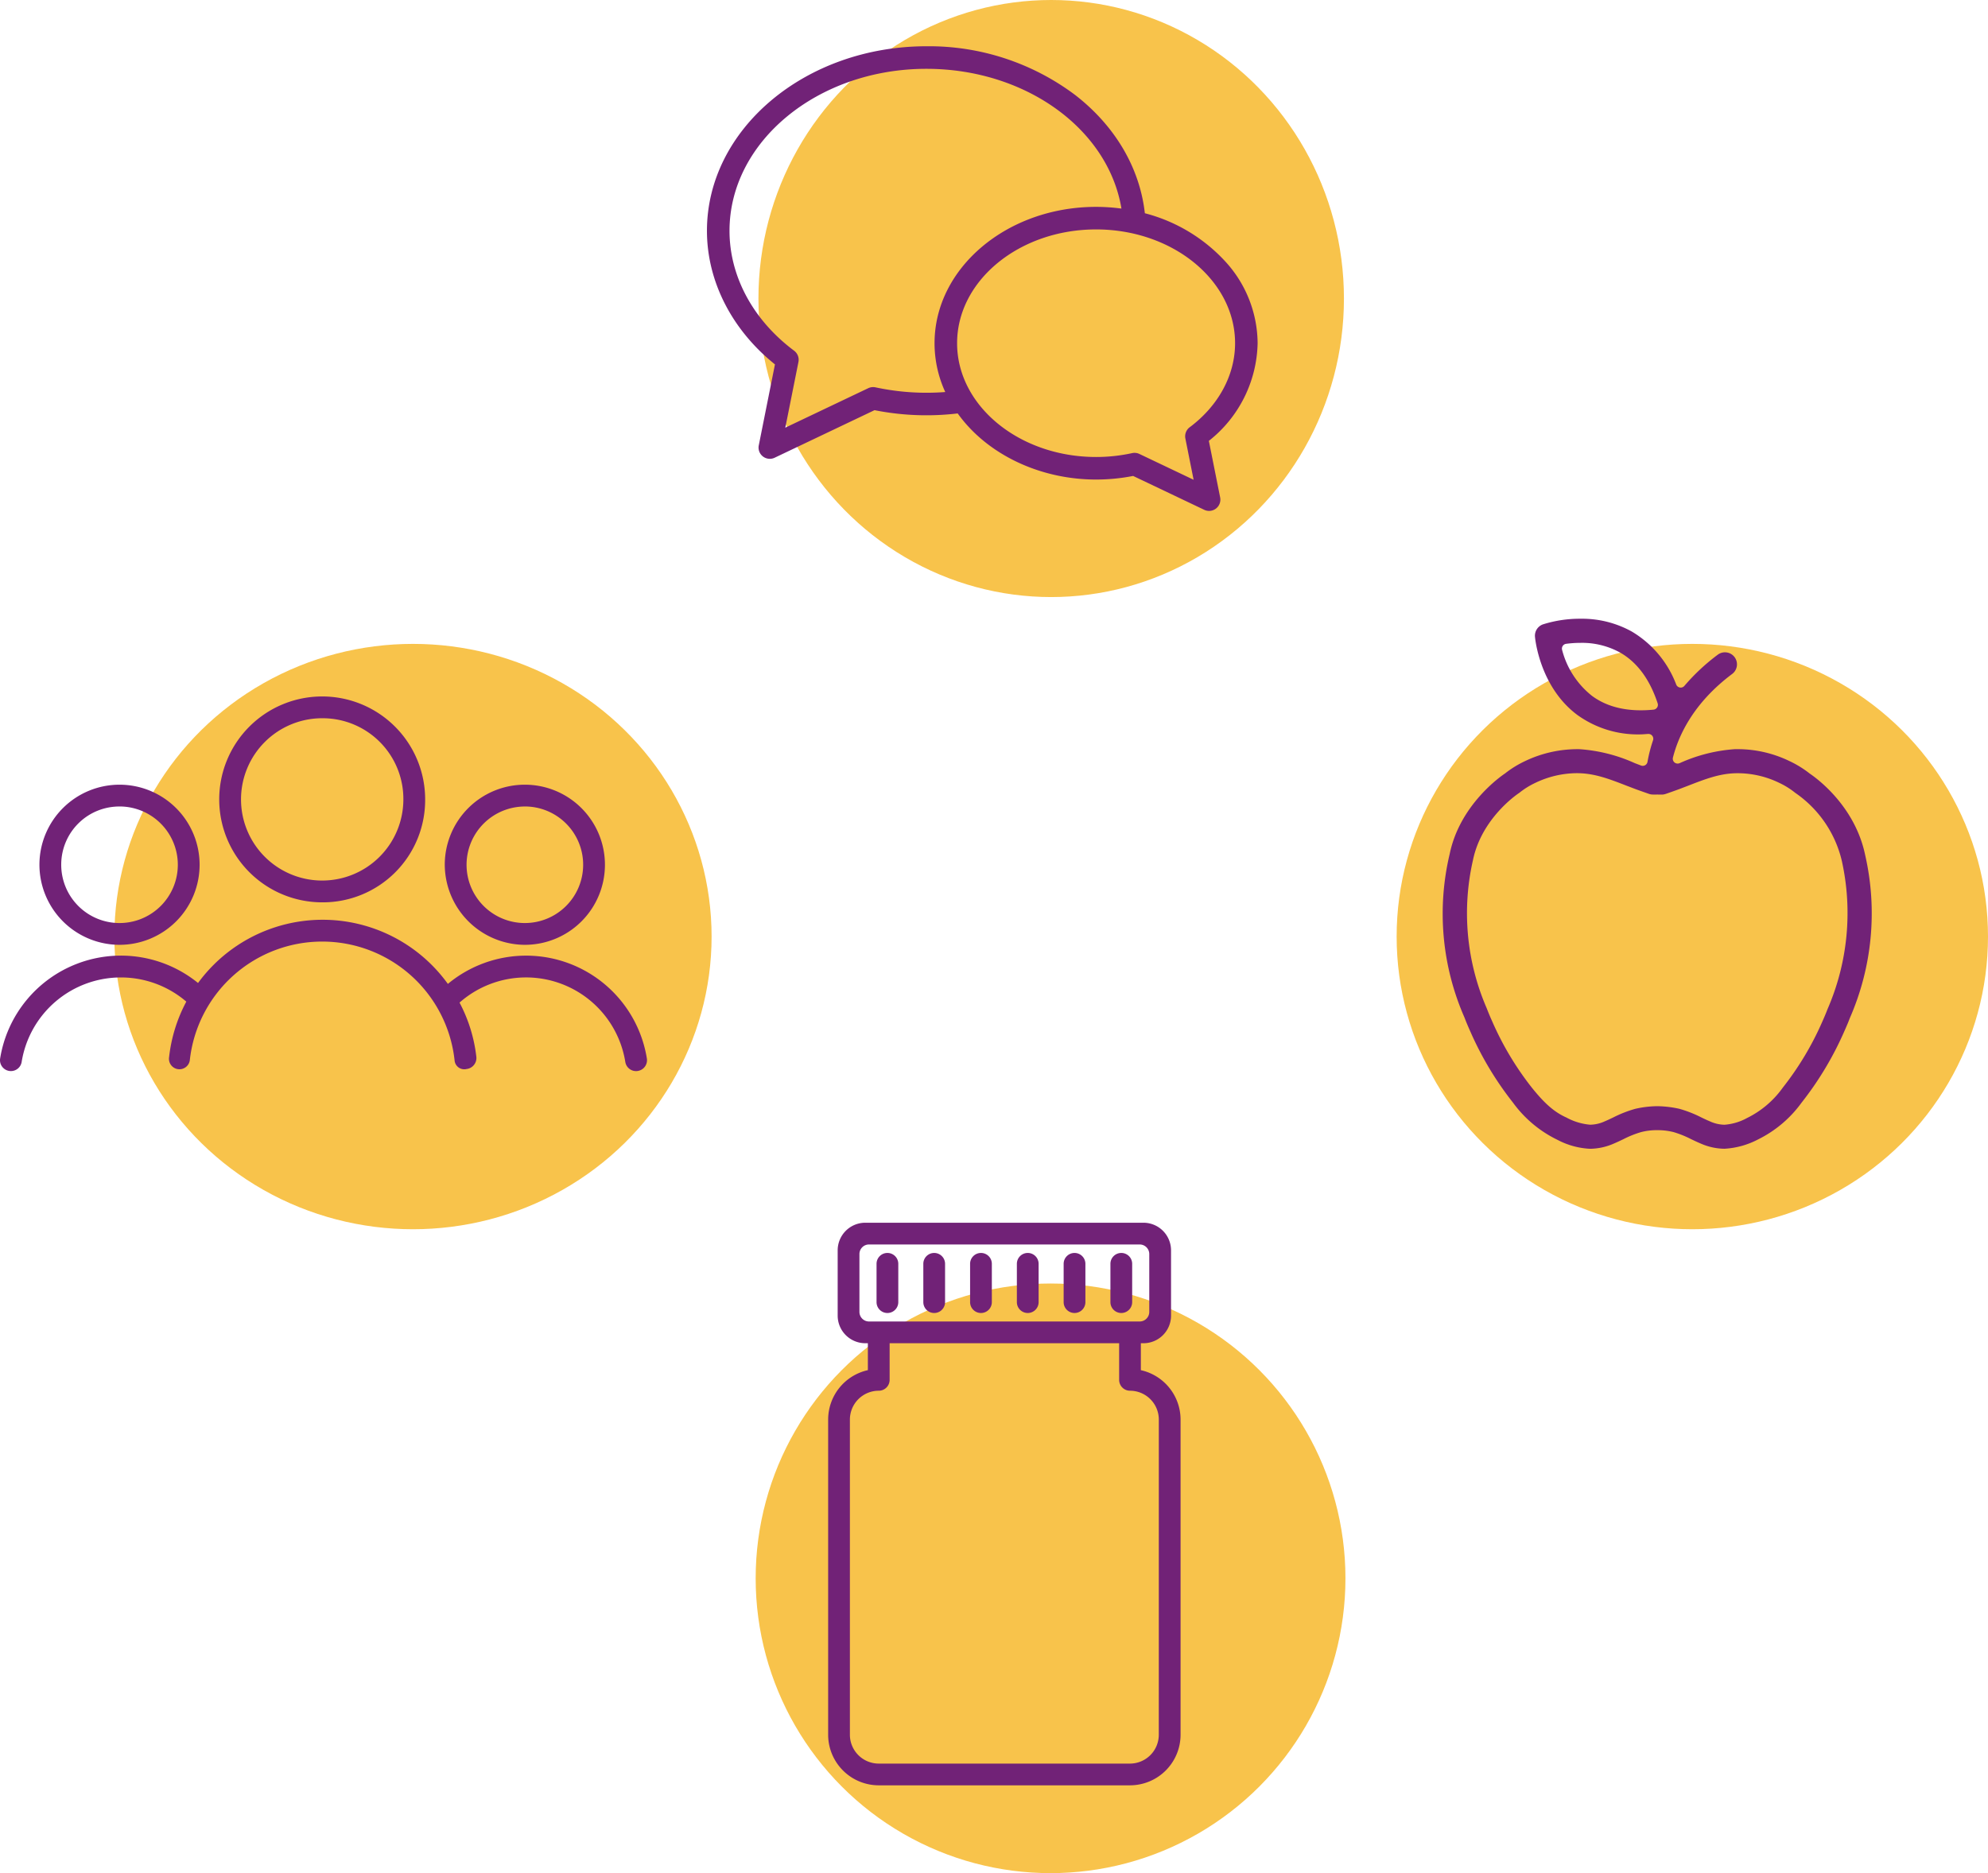
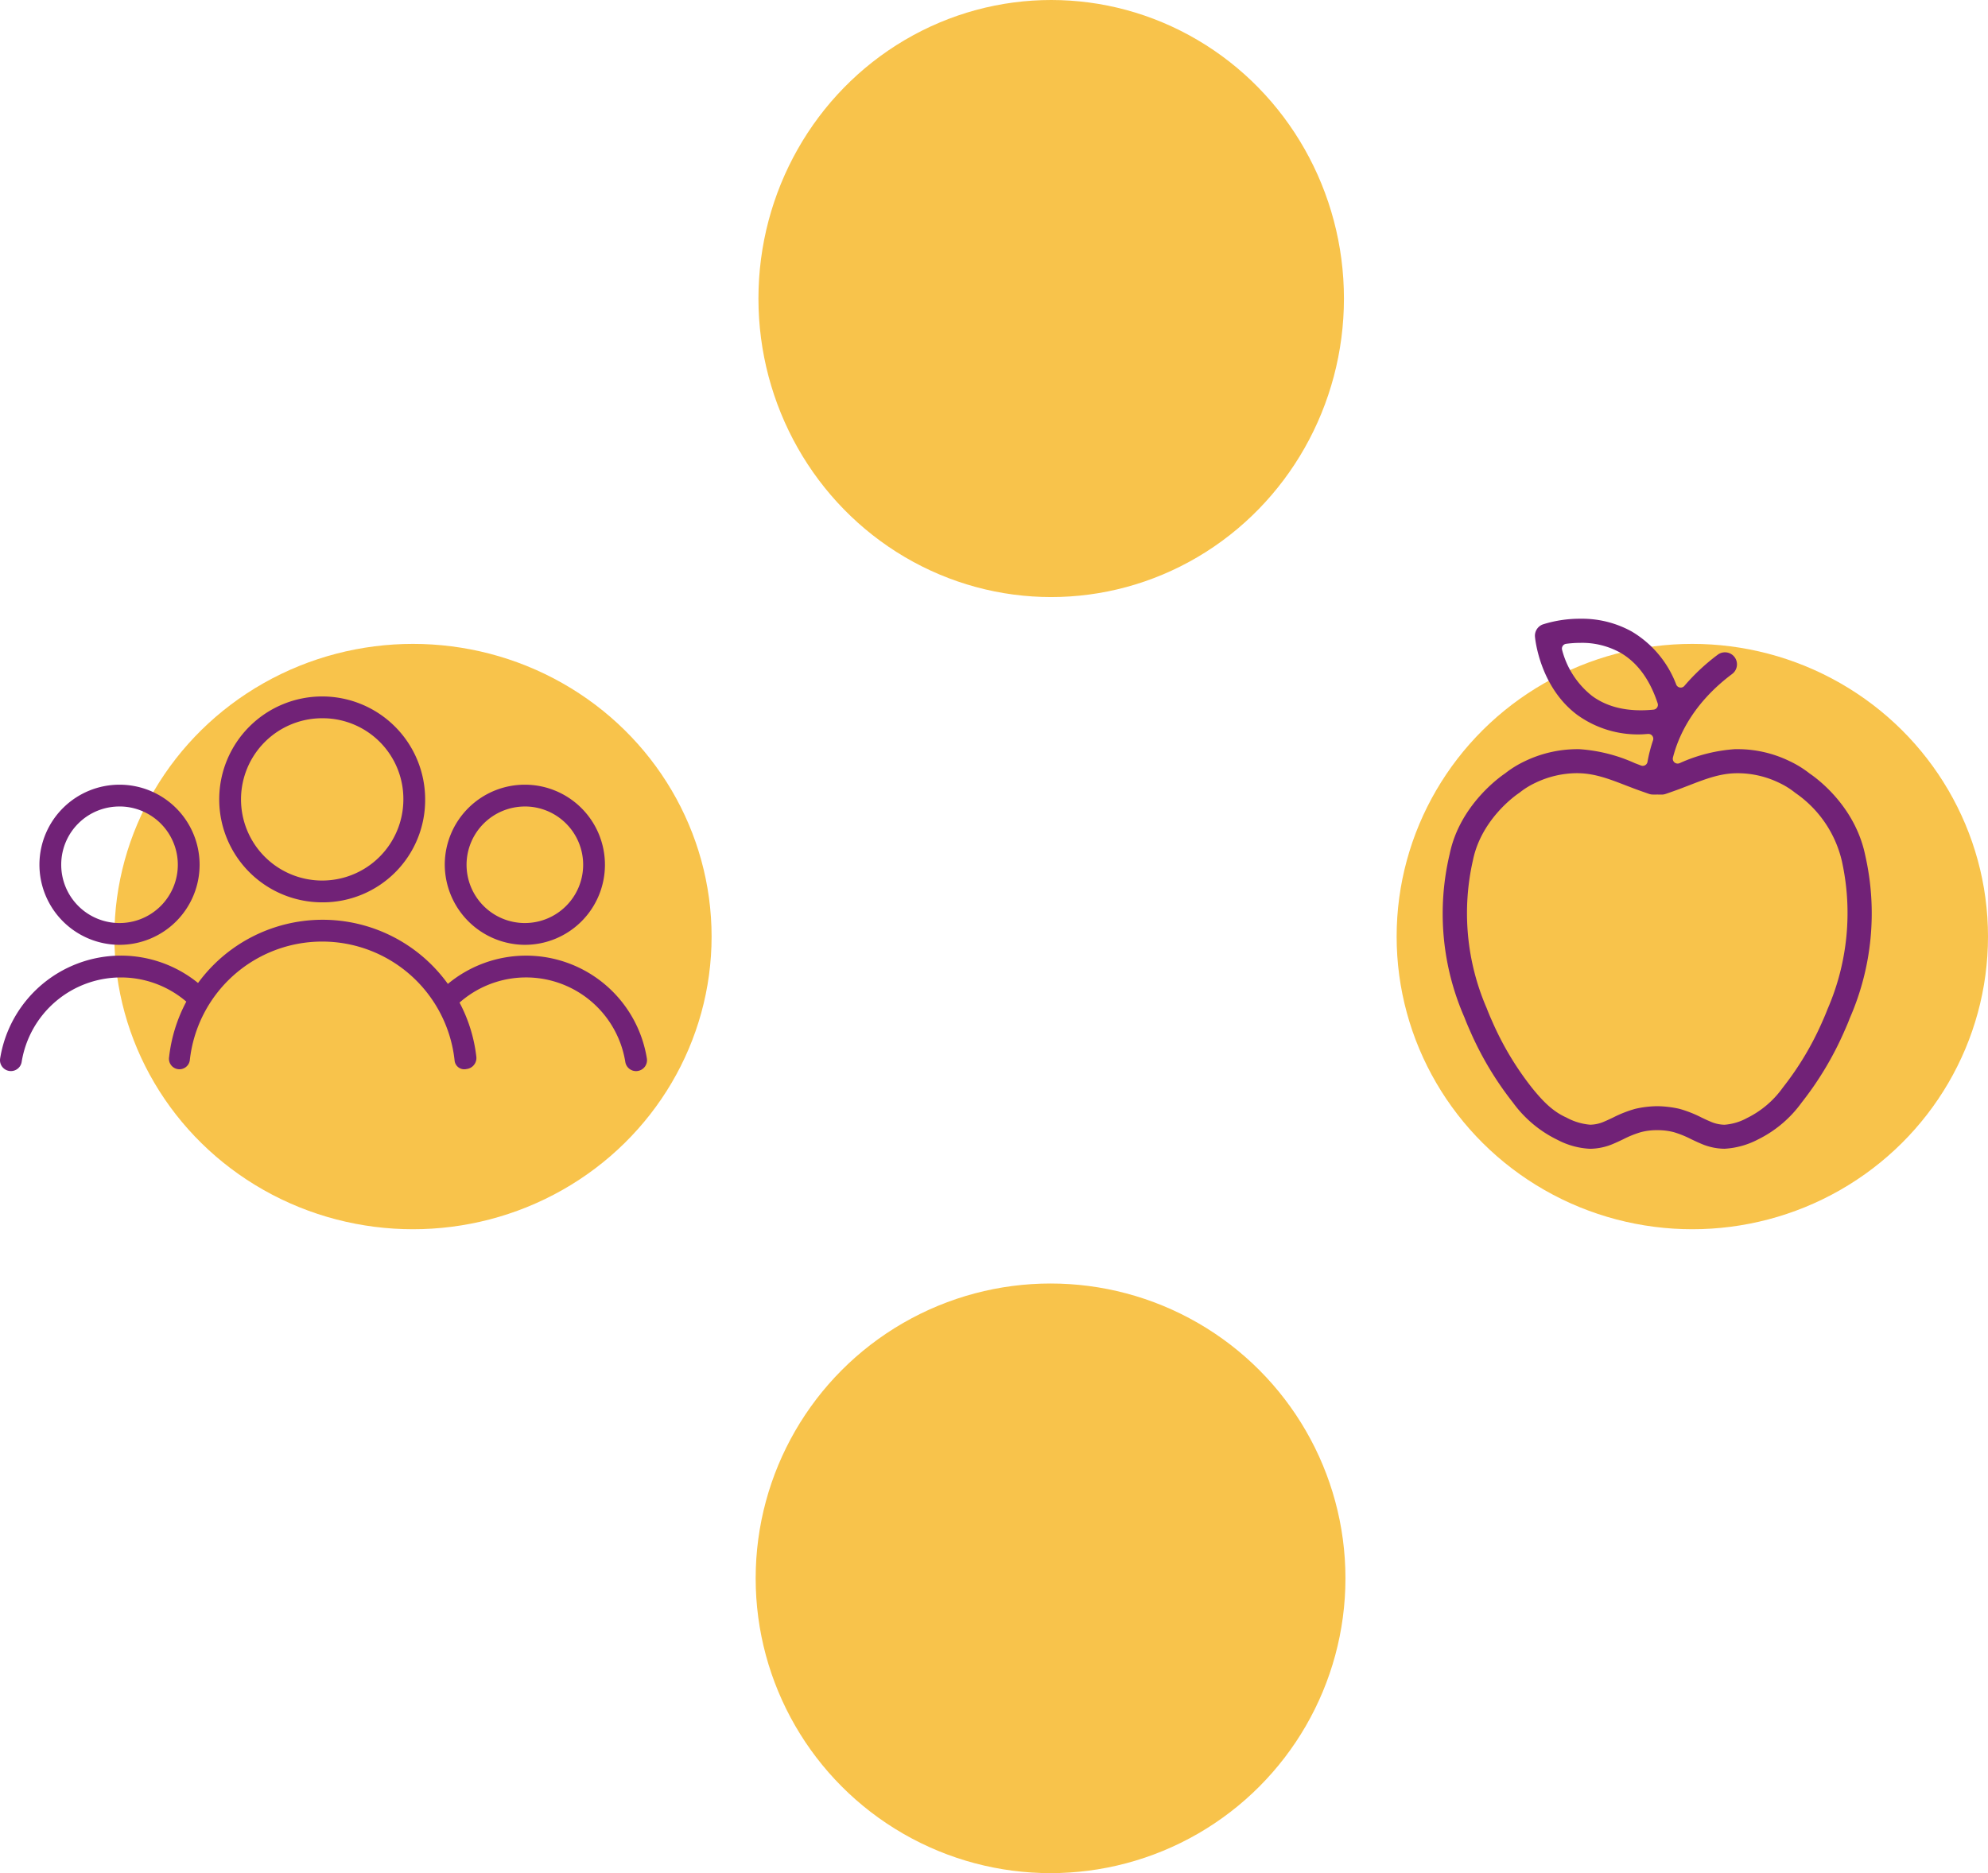
<svg xmlns="http://www.w3.org/2000/svg" width="339.535" height="320" viewBox="0 0 339.535 320">
  <defs>
    <clipPath id="clip-path">
-       <rect id="Rectangle_929" data-name="Rectangle 929" width="94.05" height="79.378" fill="none" />
-     </clipPath>
+       </clipPath>
    <clipPath id="clip-path-2">
      <rect id="Rectangle_925" data-name="Rectangle 925" width="73.27" height="90.552" fill="none" />
    </clipPath>
    <clipPath id="clip-path-3">
      <rect id="Rectangle_930" data-name="Rectangle 930" width="110.499" height="64" fill="none" />
    </clipPath>
    <clipPath id="clip-path-4">
-       <rect id="Rectangle_931" data-name="Rectangle 931" width="60.189" height="96.112" fill="none" />
-     </clipPath>
+       </clipPath>
  </defs>
  <g id="Group_7827" data-name="Group 7827" transform="translate(-819.465 -3971)">
    <g id="Group_58" data-name="Group 58" transform="translate(17.465 264.637)">
      <g id="Group_54" data-name="Group 54" transform="translate(798 3816.846)">
        <ellipse id="Ellipse_61" data-name="Ellipse 61" cx="51" cy="50" rx="51" ry="50" transform="translate(23.535 -0.483)" fill="#f8c34b" />
      </g>
      <g id="Group_57" data-name="Group 57" transform="translate(931.062 3916.892)">
        <circle id="Ellipse_62" data-name="Ellipse 62" cx="50.365" cy="50.365" r="50.365" transform="translate(0 8.742)" fill="#f8c34b" />
      </g>
      <g id="Group_56" data-name="Group 56" transform="translate(913.813 3706.77)">
        <ellipse id="Ellipse_63" data-name="Ellipse 63" cx="50" cy="51" rx="50" ry="51" transform="translate(17.722 -0.407)" fill="#f8c34b" />
      </g>
      <g id="Group_55" data-name="Group 55" transform="translate(1024.555 3807.272)">
        <ellipse id="Ellipse_64" data-name="Ellipse 64" cx="50.5" cy="50" rx="50.5" ry="50" transform="translate(15.98 9.091)" fill="#f8c34b" />
      </g>
    </g>
    <g id="Group_7588" data-name="Group 7588" transform="translate(940.207 3978.904)">
      <g id="Group_7587" data-name="Group 7587" clip-path="url(#clip-path)">
        <path id="Path_3088" data-name="Path 3088" d="M85.721,67.414A21.784,21.784,0,0,0,94.05,50.73a20.827,20.827,0,0,0-5.572-14.021,28.29,28.29,0,0,0-13.688-8.183C73.922,20.76,69.7,13.592,62.865,8.309A41.567,41.567,0,0,0,37.483,0C16.815,0,0,14.144,0,31.527,0,40.12,4.229,48.422,11.614,54.349L8.852,68.173a1.915,1.915,0,0,0,.7,1.9,1.926,1.926,0,0,0,2.013.22L28.62,62.169a45.352,45.352,0,0,0,14.206.557C47.81,69.7,56.834,74.021,66.46,74.021a32.671,32.671,0,0,0,6.327-.615l12.144,5.785a1.926,1.926,0,0,0,2.719-2.116ZM15.626,53.935a1.934,1.934,0,0,0-.736-1.921C7.876,46.77,3.853,39.3,3.853,31.527c0-15.259,15.086-27.673,33.63-27.673,16.866,0,31.044,10.219,33.31,23.877a32.616,32.616,0,0,0-4.333-.293c-15.213,0-27.589,10.449-27.589,23.292a19.958,19.958,0,0,0,1.83,8.34,41.5,41.5,0,0,1-11.908-.8,1.936,1.936,0,0,0-1.241.142L13.383,65.158Zm66.82,11.152a1.937,1.937,0,0,0-.736,1.92l1.408,7.052-9.261-4.411a1.921,1.921,0,0,0-1.243-.142,28.7,28.7,0,0,1-6.155.662c-13.088,0-23.736-8.72-23.736-19.438S53.371,31.291,66.46,31.291,90.2,40.011,90.2,50.73c0,5.441-2.825,10.675-7.751,14.358" transform="translate(0 -0.001)" fill="#712277" />
      </g>
    </g>
    <g id="Group_7589" data-name="Group 7589" transform="translate(1065.873 4076.703)">
      <g id="Group_7579" data-name="Group 7579" clip-path="url(#clip-path-2)">
        <path id="Path_3084" data-name="Path 3084" d="M72.173,40.467c-.008-.026-.014-.051-.02-.077-1.725-8.34-8.191-13.073-9.471-13.937-.017-.012-.034-.024-.051-.038a17.631,17.631,0,0,0-3.4-2.092,20.337,20.337,0,0,0-8.88-2.044c-.144,0-.288,0-.429,0a27.407,27.407,0,0,0-9.427,2.38l-.084.032a.836.836,0,0,1-.843-.154.823.823,0,0,1-.252-.819C40.274,19.951,42.8,14.415,49.4,9.459a2.055,2.055,0,1,0-2.466-3.287,34.9,34.9,0,0,0-5.662,5.3.826.826,0,0,1-1.391-.218,17.9,17.9,0,0,0-7.593-9.067A17.528,17.528,0,0,0,23.53,0a21,21,0,0,0-6.4.957,2.056,2.056,0,0,0-1.376,2.118c.006.084.713,8.508,7.244,13.368A17.676,17.676,0,0,0,33.8,19.756c.237,0,.494-.02.774-.041.174-.013.348-.027.52-.035h.041a.825.825,0,0,1,.782,1.089,25.187,25.187,0,0,0-.945,3.681.823.823,0,0,1-.407.575.834.834,0,0,1-.7.052l-1.074-.412a27.476,27.476,0,0,0-9.426-2.38,20.727,20.727,0,0,0-9.313,2.04,17.6,17.6,0,0,0-3.394,2.091c-.017.014-.035.027-.052.038-.783.527-7.7,5.39-9.416,13.722,0,.02-.009.04-.015.06A44.134,44.134,0,0,0,3.7,68.092l.017.043c.324.858.687,1.688.967,2.316a55.659,55.659,0,0,0,7.32,12.222,20.359,20.359,0,0,0,7.629,6.37,13.231,13.231,0,0,0,5.528,1.509,10.322,10.322,0,0,0,4.071-.895c.507-.214,1.022-.457,1.528-.7l.106-.05A17.124,17.124,0,0,1,33.884,87.7a10.627,10.627,0,0,1,2.63-.329H36.6a.761.761,0,0,1,.143,0,11.137,11.137,0,0,1,2.675.329,17.354,17.354,0,0,1,3.017,1.214c.467.222,1.049.5,1.622.74a10.3,10.3,0,0,0,4.054.892,13.953,13.953,0,0,0,5.732-1.587,20.178,20.178,0,0,0,7.443-6.288A55.755,55.755,0,0,0,68.6,70.45c.4-.9.7-1.6.9-2.156.006-.016.012-.031.019-.047a44.674,44.674,0,0,0,2.65-27.78M36.5,30.041a.849.849,0,0,1,.108-.012h.077c.037,0,.071.006.122.013h.595a2.028,2.028,0,0,0,.676-.115c.014,0,1.626-.562,2.327-.826L42,28.491c2.811-1.089,5.238-2.03,8.022-2.095a16.251,16.251,0,0,1,7.433,1.633A13.518,13.518,0,0,1,60.15,29.7a1.826,1.826,0,0,0,.182.132,19.5,19.5,0,0,1,7.842,11.586,41.2,41.2,0,0,1-2.463,25.3c-.232.611-.505,1.266-.861,2.063a51.511,51.511,0,0,1-6.77,11.322,16.352,16.352,0,0,1-6.121,5.2,9.428,9.428,0,0,1-3.838,1.141,6.2,6.2,0,0,1-2.462-.566c-.486-.2-.957-.428-1.412-.644l-.089-.043a20.313,20.313,0,0,0-3.726-1.463,18.23,18.23,0,0,0-3.732-.453h-.076a17.461,17.461,0,0,0-3.755.454,20.481,20.481,0,0,0-3.76,1.477l-.086.041c-.424.2-.9.429-1.386.632a6.191,6.191,0,0,1-2.447.56,10.255,10.255,0,0,1-4.075-1.23c-2.306-1.022-4.027-2.781-5.9-5.107A51.6,51.6,0,0,1,8.444,68.773c-.279-.621-.584-1.318-.927-2.216a40.83,40.83,0,0,1-2.35-25.337c1.475-7.125,7.541-11.226,7.8-11.4a1.978,1.978,0,0,0,.175-.126,13.5,13.5,0,0,1,2.7-1.67,16.56,16.56,0,0,1,7-1.64c.146,0,.292,0,.431.007,2.8.069,5.23,1.01,8.043,2.1l1.573.6c.7.261,2.266.806,2.333.829a2.016,2.016,0,0,0,.672.114Zm.114-14.881a.823.823,0,0,1-.61.371c-4.294.425-7.832-.373-10.515-2.357a14.716,14.716,0,0,1-5.1-7.842.826.826,0,0,1,.686-1.047,19.057,19.057,0,0,1,2.456-.164,13.469,13.469,0,0,1,6.777,1.665c2.9,1.656,5.054,4.571,6.4,8.666a.823.823,0,0,1-.092.708" transform="translate(0)" fill="#712277" />
      </g>
    </g>
    <g id="Group_7591" data-name="Group 7591" transform="translate(819.465 4089.98)">
      <g id="Group_7590" data-name="Group 7590" clip-path="url(#clip-path-3)">
        <path id="Path_3089" data-name="Path 3089" d="M55.12,35.172A17.473,17.473,0,0,0,72.613,17.679,17.586,17.586,0,1,0,55.12,35.172m0-31.45A13.782,13.782,0,0,1,68.891,17.679,13.864,13.864,0,1,1,55.12,3.722M89.548,42.43A13.678,13.678,0,1,0,75.963,28.659,13.74,13.74,0,0,0,89.548,42.43m0-23.634a9.957,9.957,0,1,1-9.863,9.863A9.969,9.969,0,0,1,89.548,18.8M20.506,42.43A13.678,13.678,0,1,0,6.735,28.659,13.7,13.7,0,0,0,20.506,42.43m0-23.634a9.957,9.957,0,1,1-10.049,9.863A9.928,9.928,0,0,1,20.506,18.8m88.426,45.181a1.89,1.89,0,0,1-.3.024,1.861,1.861,0,0,1-1.835-1.567A17.168,17.168,0,0,0,78.485,52.3a26.077,26.077,0,0,1,2.875,9.3,1.894,1.894,0,0,1-1.675,2.047,1.657,1.657,0,0,1-2.047-1.489,22.744,22.744,0,0,0-45.221,0,1.79,1.79,0,1,1-3.536-.558,26.346,26.346,0,0,1,2.939-9.465A17.169,17.169,0,0,0,3.7,62.433,1.861,1.861,0,0,1,1.864,64a1.889,1.889,0,0,1-.3-.024A1.861,1.861,0,0,1,.024,61.845a20.892,20.892,0,0,1,33.8-12.893,26.358,26.358,0,0,1,42.669.156,20.894,20.894,0,0,1,33.987,12.738,1.861,1.861,0,0,1-1.544,2.132" transform="translate(0)" fill="#712277" />
      </g>
    </g>
    <g id="Group_7593" data-name="Group 7593" transform="translate(960.907 4179.887)">
      <g id="Group_7592" data-name="Group 7592" clip-path="url(#clip-path-4)">
        <path id="Path_3090" data-name="Path 3090" d="M44.138,36.675a1.857,1.857,0,0,0,1.857-1.857V28.274a1.857,1.857,0,1,0-3.714,0v6.544a1.857,1.857,0,0,0,1.857,1.857" transform="translate(-34.016 -21.253)" fill="#712277" />
        <path id="Path_3091" data-name="Path 3091" d="M85.008,36.675a1.857,1.857,0,0,0,1.857-1.857V28.274a1.857,1.857,0,0,0-3.714,0v6.544a1.857,1.857,0,0,0,1.857,1.857" transform="translate(-66.897 -21.253)" fill="#712277" />
-         <path id="Path_3092" data-name="Path 3092" d="M125.878,36.675a1.857,1.857,0,0,0,1.857-1.857V28.274a1.857,1.857,0,1,0-3.714,0v6.544a1.857,1.857,0,0,0,1.857,1.857" transform="translate(-99.778 -21.253)" fill="#712277" />
+         <path id="Path_3092" data-name="Path 3092" d="M125.878,36.675V28.274a1.857,1.857,0,1,0-3.714,0v6.544a1.857,1.857,0,0,0,1.857,1.857" transform="translate(-99.778 -21.253)" fill="#712277" />
        <path id="Path_3093" data-name="Path 3093" d="M166.749,36.675a1.857,1.857,0,0,0,1.857-1.857V28.274a1.857,1.857,0,1,0-3.714,0v6.544a1.857,1.857,0,0,0,1.857,1.857" transform="translate(-132.66 -21.253)" fill="#712277" />
        <path id="Path_3094" data-name="Path 3094" d="M207.619,36.675a1.857,1.857,0,0,0,1.857-1.857V28.274a1.857,1.857,0,1,0-3.714,0v6.544a1.857,1.857,0,0,0,1.857,1.857" transform="translate(-165.541 -21.253)" fill="#712277" />
        <path id="Path_3095" data-name="Path 3095" d="M248.489,36.675a1.857,1.857,0,0,0,1.857-1.857V28.274a1.857,1.857,0,1,0-3.714,0v6.544a1.857,1.857,0,0,0,1.857,1.857" transform="translate(-198.422 -21.253)" fill="#712277" />
        <path id="Path_3096" data-name="Path 3096" d="M53.406,25.188v-4.6h.443a4.718,4.718,0,0,0,4.713-4.712V4.713A4.718,4.718,0,0,0,53.849,0H6.34A4.718,4.718,0,0,0,1.627,4.713v11.16A4.718,4.718,0,0,0,6.34,20.585h.443v4.6A8.655,8.655,0,0,0,0,33.626V87.473a8.649,8.649,0,0,0,8.64,8.639h42.91a8.649,8.649,0,0,0,8.64-8.639V33.626a8.655,8.655,0,0,0-6.783-8.438m-.2-21.474a1.639,1.639,0,0,1,1.637,1.635v9.888a1.638,1.638,0,0,1-1.637,1.635H6.978a1.638,1.638,0,0,1-1.636-1.636V5.35A1.638,1.638,0,0,1,6.978,3.714Zm3.264,83.759A4.931,4.931,0,0,1,51.549,92.4H8.64a4.931,4.931,0,0,1-4.926-4.925V33.626A4.931,4.931,0,0,1,8.64,28.7,1.857,1.857,0,0,0,10.5,26.844V20.585h39.2v6.258A1.857,1.857,0,0,0,51.549,28.7a4.931,4.931,0,0,1,4.926,4.925Z" fill="#712277" />
      </g>
    </g>
  </g>
</svg>